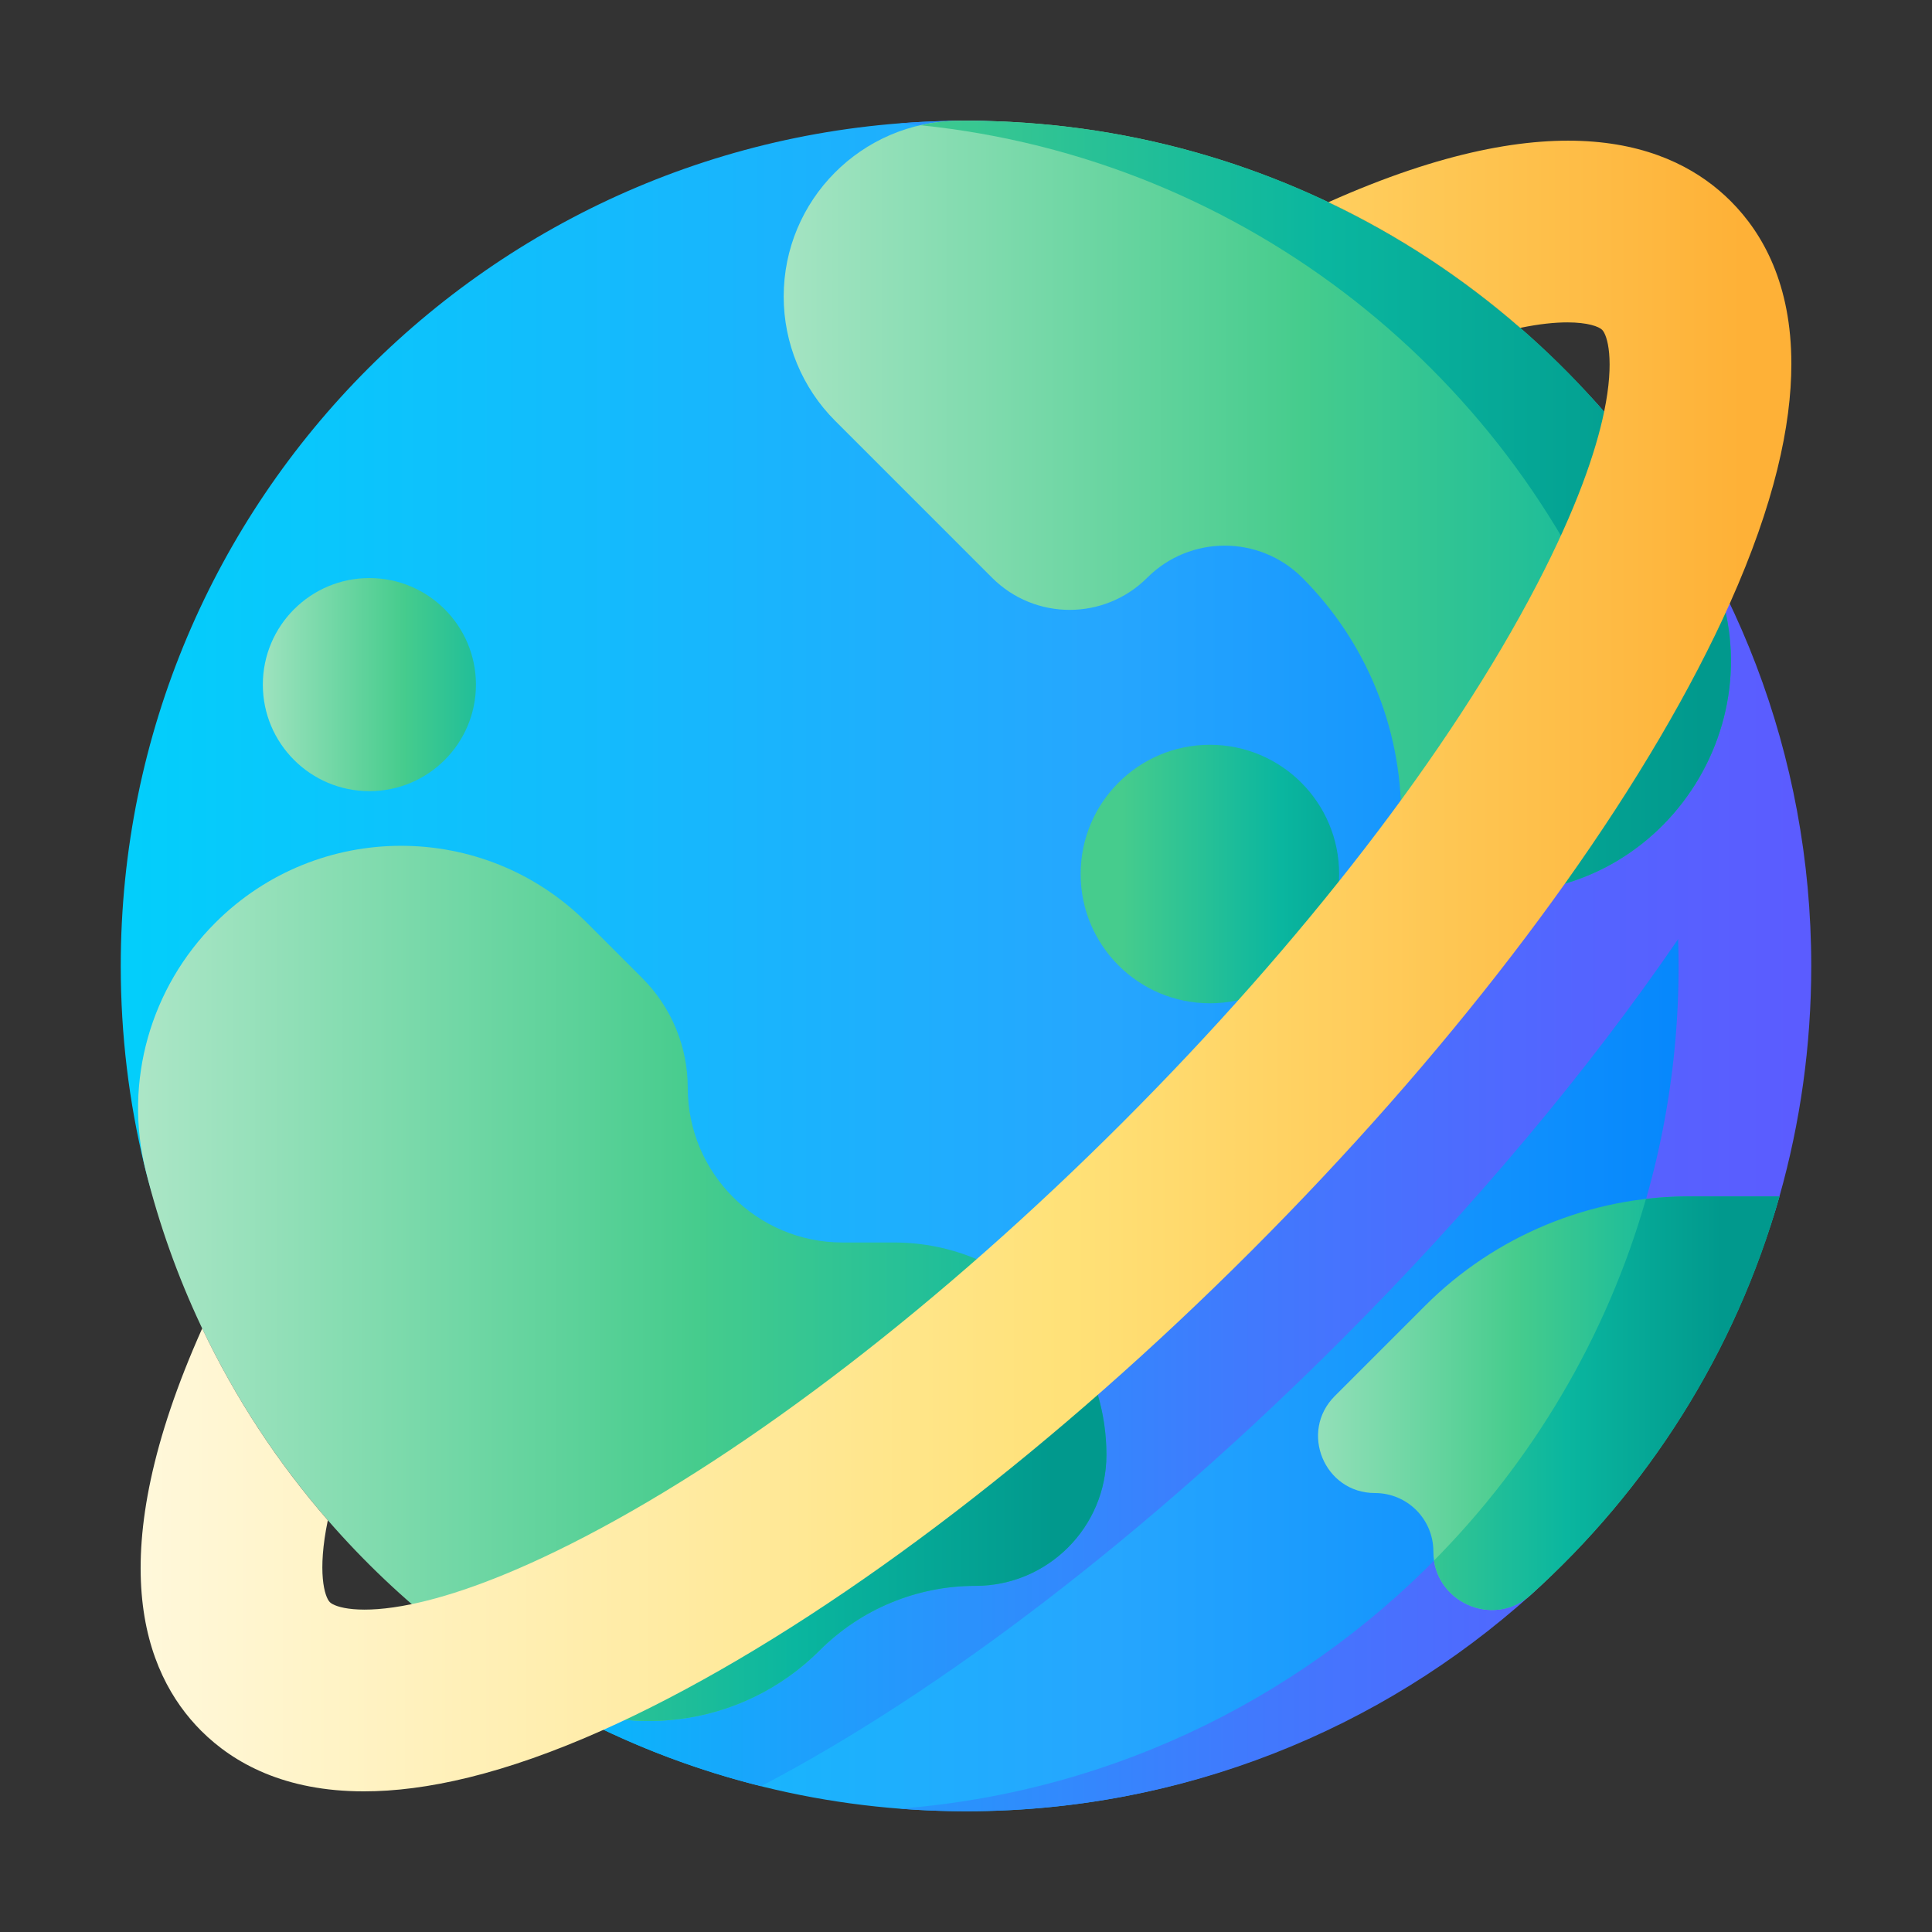
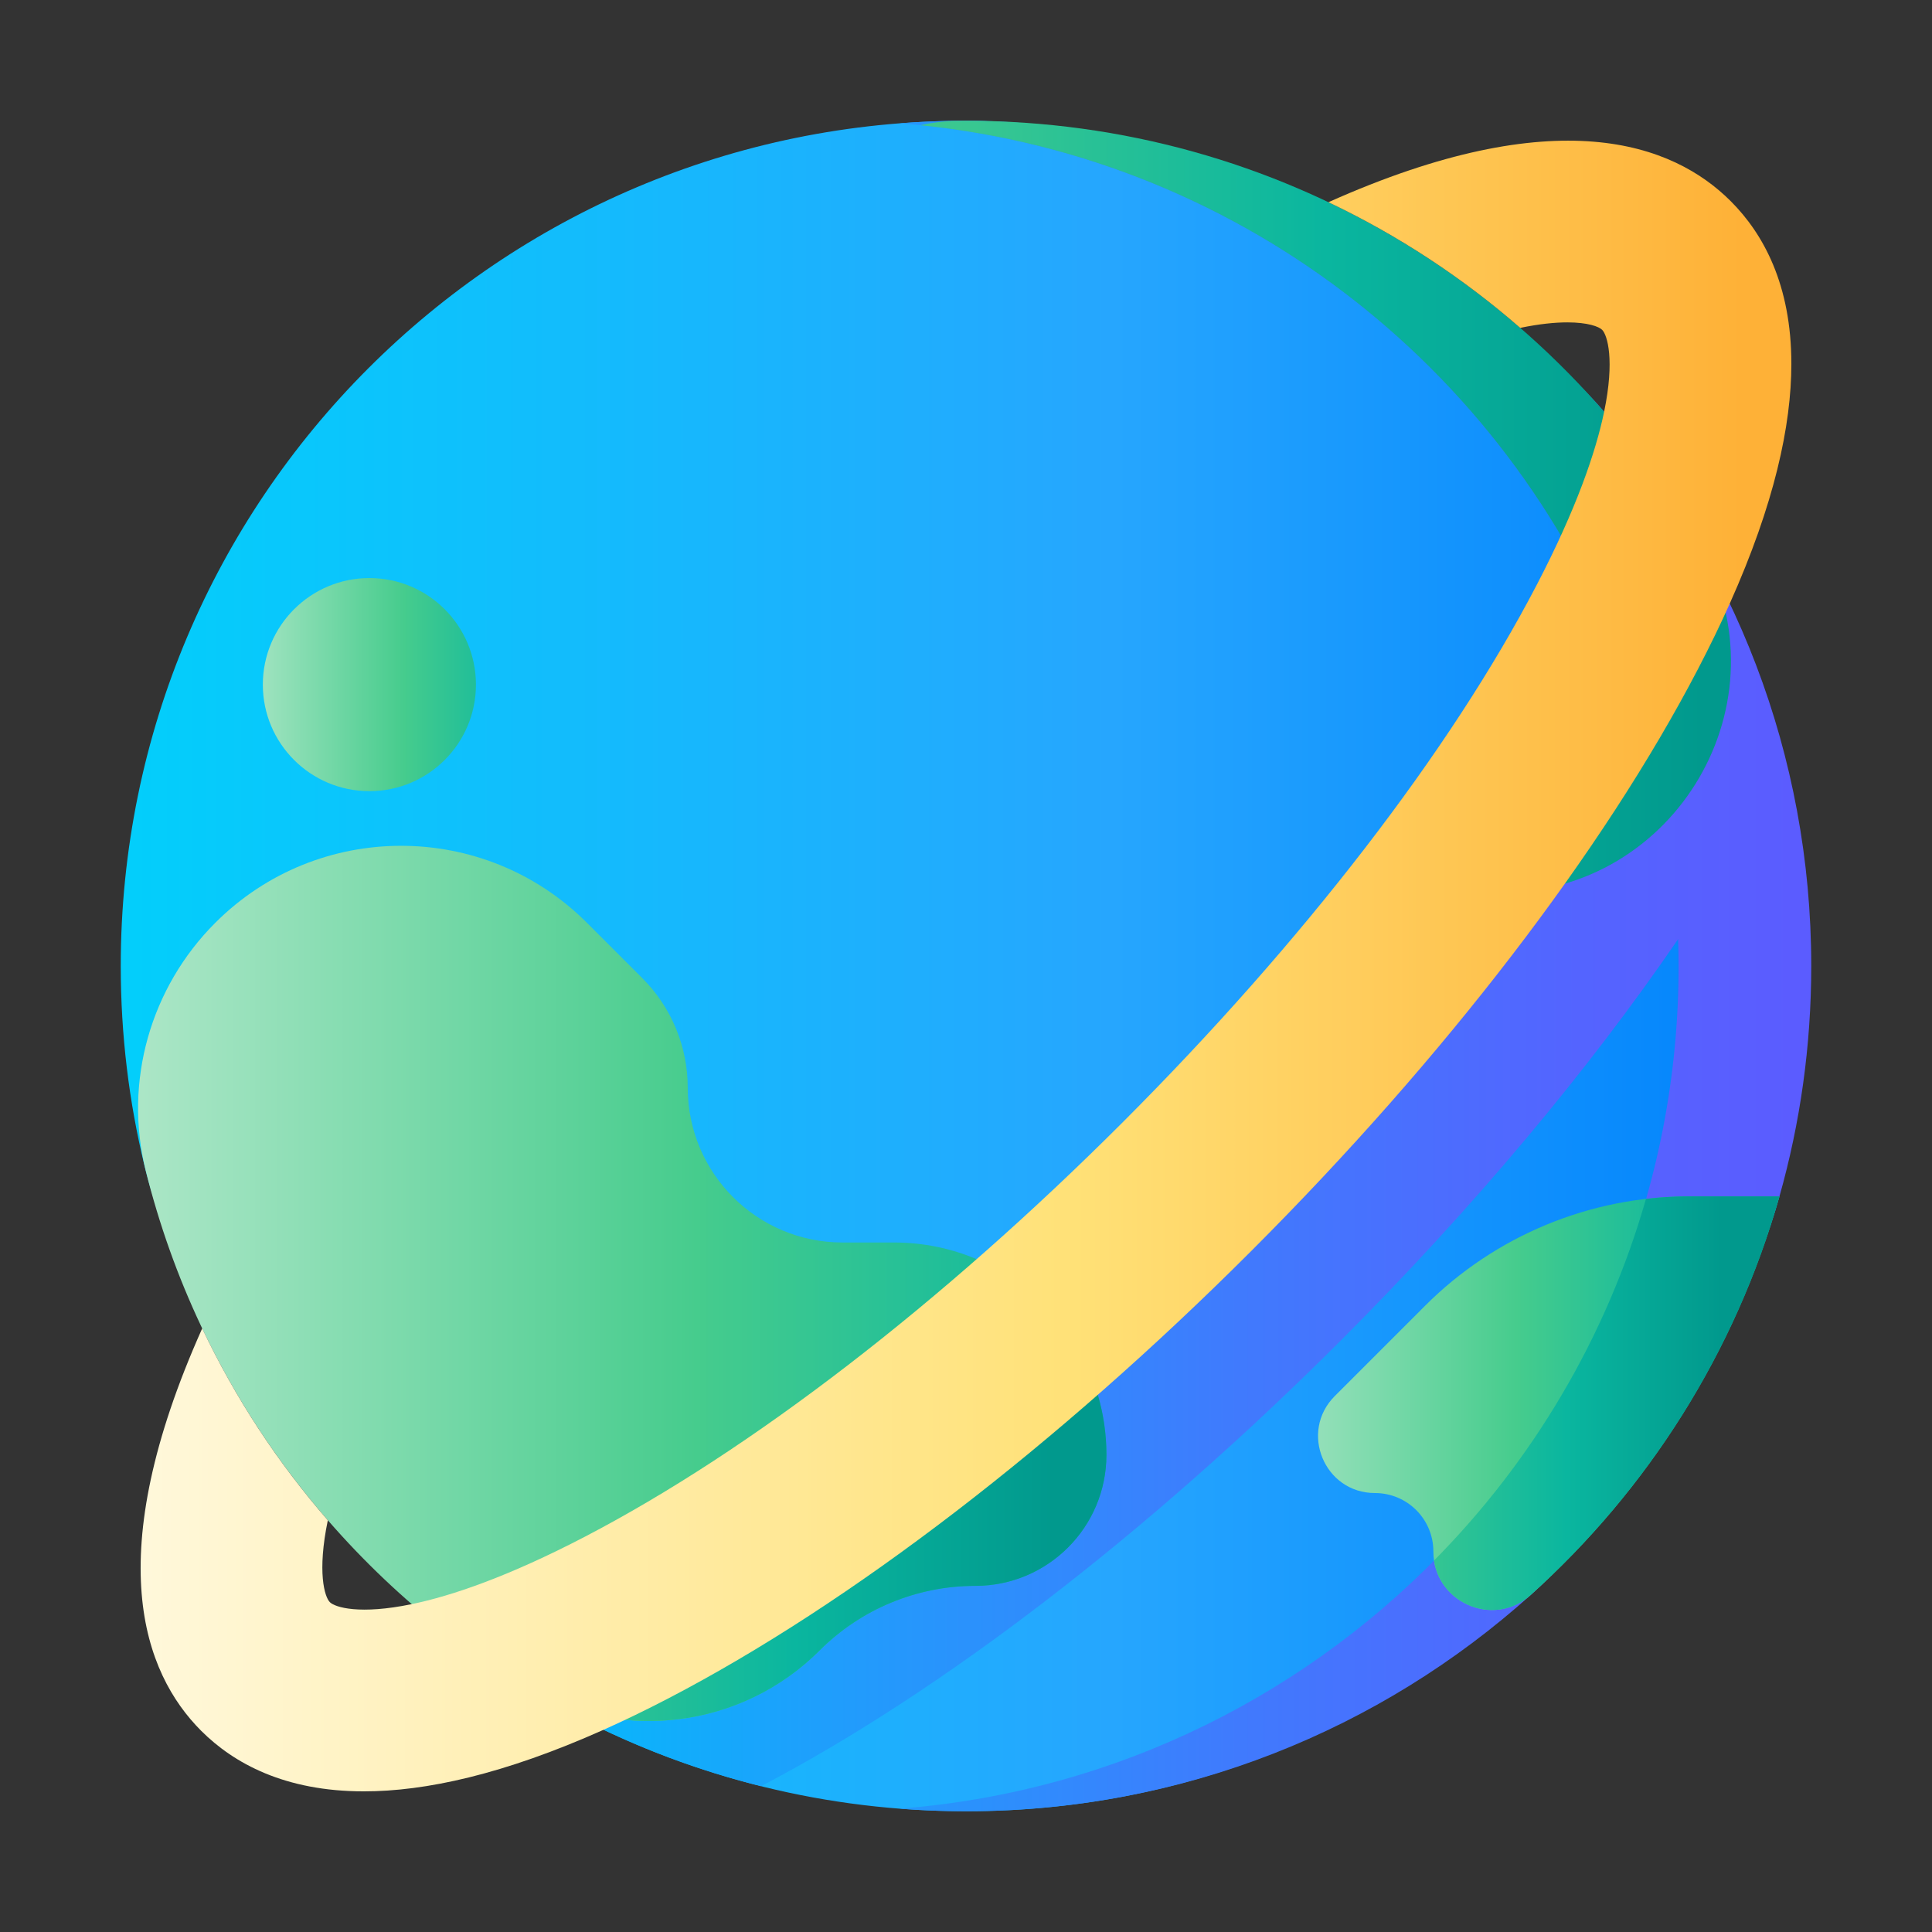
<svg xmlns="http://www.w3.org/2000/svg" width="44" height="44" viewBox="0 0 44 44" fill="none">
  <rect x="0" y="0" width="44" height="44" fill="#333333" stroke="none" />
  <path d="M40.948 22C40.948 32.632 32.632 41.25 22 41.25C18.823 41.25 15.826 40.48 13.184 39.117C10.389 37.675 8.294 35.189 6.505 32.626C5.162 30.702 3.86 28.899 3.291 26.551C2.937 25.092 2.75 23.568 2.75 22C2.75 11.368 11.368 2.75 22 2.75C30.247 2.804 40.948 11.368 40.948 22Z" fill="url(#paint0_linear_12837_43405)" />
  <path d="M22 2.75C21.492 2.75 20.988 2.77 20.489 2.809C28.12 3.401 34.502 8.443 37.046 15.343C37.043 15.348 37.04 15.352 37.038 15.357C35.069 19.138 31.718 23.487 27.602 27.602C23.487 31.718 19.137 35.069 15.357 37.038C13.946 37.772 12.833 38.199 11.975 38.436C13.615 39.438 15.417 40.202 17.333 40.679C21.464 38.517 26.148 34.916 30.532 30.532C33.531 27.533 36.162 24.395 38.218 21.388C38.225 21.591 38.229 21.795 38.229 22C38.229 32.123 30.415 40.421 20.49 41.191C20.988 41.23 21.492 41.25 22 41.25C26.942 41.25 31.448 39.388 34.857 36.328C36.108 35.204 37.101 33.812 38.023 32.399C39.069 30.795 39.993 29.134 40.526 27.247C40.998 25.579 41.25 23.819 41.25 22C41.25 17.17 39.471 12.756 36.534 9.377C34.99 7.601 32.899 6.337 30.804 5.222C28.111 3.789 25.264 2.75 22 2.75Z" fill="url(#paint1_linear_12837_43405)" />
  <path d="M14.631 22.28L13.367 21.016C11.029 18.678 7.24 18.678 4.903 21.016C3.427 22.491 2.814 24.633 3.318 26.658C4.541 31.58 7.658 35.753 11.851 38.359C14.03 39.714 16.854 39.4 18.669 37.585C19.609 36.645 20.884 36.117 22.213 36.117C23.861 36.117 25.197 34.781 25.197 33.133C25.197 30.462 23.032 28.297 20.361 28.297H19.188C17.241 28.297 15.663 26.719 15.663 24.772C15.663 23.838 15.292 22.941 14.631 22.28Z" fill="url(#paint2_linear_12837_43405)" />
  <path d="M18.669 37.585C19.609 36.645 20.884 36.117 22.214 36.117C23.862 36.117 25.198 34.781 25.198 33.133C25.198 32.187 24.925 31.305 24.456 30.56C21.329 33.32 18.184 35.566 15.357 37.038C13.948 37.77 12.837 38.198 11.979 38.434C14.14 39.7 16.89 39.365 18.669 37.585Z" fill="url(#paint3_linear_12837_43405)" />
-   <path d="M34.132 20.339C38.174 20.339 40.729 15.972 38.723 12.462C35.407 6.66 29.16 2.75 22 2.75C21.939 2.75 21.879 2.75 21.819 2.751C19.62 2.771 17.848 4.556 17.848 6.754C17.848 7.815 18.269 8.833 19.02 9.584L22.594 13.158C23.569 14.133 25.151 14.133 26.126 13.158C27.102 12.183 28.683 12.183 29.659 13.158C31.101 14.6 31.911 16.556 31.911 18.596C31.911 19.558 32.691 20.339 33.654 20.339H34.132V20.339Z" fill="url(#paint4_linear_12837_43405)" />
  <path d="M20.961 2.852C28.382 3.611 34.555 8.586 37.045 15.343C37.043 15.348 37.04 15.352 37.037 15.357C36.214 16.938 35.149 18.618 33.887 20.339H34.132C38.174 20.339 40.729 15.972 38.723 12.462C35.408 6.66 29.161 2.75 22 2.75C21.927 2.75 21.854 2.751 21.781 2.752C21.499 2.757 21.225 2.792 20.961 2.852Z" fill="url(#paint5_linear_12837_43405)" />
-   <path d="M27.555 22.849C29.181 22.849 30.498 21.531 30.498 19.906C30.498 18.28 29.181 16.962 27.555 16.962C25.929 16.962 24.611 18.28 24.611 19.906C24.611 21.531 25.929 22.849 27.555 22.849Z" fill="url(#paint6_linear_12837_43405)" />
  <path d="M8.413 18.018C9.752 18.018 10.839 16.932 10.839 15.592C10.839 14.252 9.752 13.165 8.413 13.165C7.073 13.165 5.986 14.252 5.986 15.592C5.986 16.932 7.073 18.018 8.413 18.018Z" fill="url(#paint7_linear_12837_43405)" />
  <path d="M40.526 27.247H38.466C36.212 27.247 34.051 28.142 32.457 29.736L30.399 31.794C29.584 32.609 30.161 34.003 31.314 34.003C32.049 34.003 32.644 34.598 32.644 35.332C32.644 36.479 34.002 37.093 34.856 36.327C37.526 33.929 39.522 30.797 40.526 27.247Z" fill="url(#paint8_linear_12837_43405)" />
  <path d="M38.465 27.247C38.136 27.247 37.81 27.266 37.486 27.304C36.585 30.455 34.901 33.275 32.658 35.541C32.81 36.55 34.055 37.045 34.855 36.327C37.525 33.929 39.521 30.797 40.525 27.247H38.465V27.247Z" fill="url(#paint9_linear_12837_43405)" />
  <path d="M39.417 4.582C38.098 3.263 35.453 2.279 30.254 4.605C31.842 5.359 33.31 6.325 34.622 7.467C35.062 7.376 35.417 7.342 35.695 7.342C35.929 7.342 36.108 7.366 36.238 7.399C36.369 7.432 36.45 7.474 36.488 7.512C36.607 7.632 36.778 8.196 36.533 9.377C36.343 10.292 35.904 11.58 34.999 13.319C33.031 17.1 29.679 21.448 25.564 25.564C21.448 29.68 17.099 33.031 13.318 34.999C11.579 35.904 10.292 36.344 9.377 36.533C8.196 36.778 7.632 36.608 7.512 36.488C7.392 36.367 7.221 35.804 7.466 34.623C6.325 33.311 5.359 31.842 4.605 30.254C2.278 35.453 3.262 38.097 4.582 39.418C5.325 40.16 6.487 40.797 8.288 40.797C9.686 40.797 11.471 40.412 13.745 39.395C14.219 39.183 14.714 38.944 15.232 38.674C19.377 36.516 24.087 32.9 28.493 28.494C32.9 24.087 36.515 19.378 38.673 15.232C38.942 14.715 39.183 14.22 39.394 13.746C40.412 11.473 40.797 9.687 40.797 8.287C40.797 6.487 40.16 5.325 39.417 4.582Z" fill="url(#paint10_linear_12837_43405)" />
  <defs>
    <linearGradient id="paint0_linear_12837_43405" x1="1.851" y1="22" x2="40.509" y2="22" gradientUnits="userSpaceOnUse">
      <stop stop-color="#01D0FB" />
      <stop offset="0.608" stop-color="#26A6FE" />
      <stop offset="1" stop-color="#0182FC" />
    </linearGradient>
    <linearGradient id="paint1_linear_12837_43405" x1="11.286" y1="22" x2="40.914" y2="22" gradientUnits="userSpaceOnUse">
      <stop stop-color="#01BFFA" />
      <stop offset="0.254" stop-color="#1F9EFC" />
      <stop offset="0.572" stop-color="#407AFD" />
      <stop offset="0.833" stop-color="#5464FF" />
      <stop offset="1" stop-color="#5B5CFF" />
    </linearGradient>
    <linearGradient id="paint2_linear_12837_43405" x1="2.626" y1="29.229" x2="24.944" y2="29.229" gradientUnits="userSpaceOnUse">
      <stop stop-color="#B0E7C9" />
      <stop offset="0.593" stop-color="#46CC8D" />
      <stop offset="1" stop-color="#0AB69F" />
    </linearGradient>
    <linearGradient id="paint3_linear_12837_43405" x1="10.903" y1="34.878" x2="24.013" y2="34.878" gradientUnits="userSpaceOnUse">
      <stop stop-color="#46CC8D" />
      <stop offset="0.548" stop-color="#0AB69F" />
      <stop offset="1" stop-color="#01998D" />
    </linearGradient>
    <linearGradient id="paint4_linear_12837_43405" x1="16.413" y1="11.545" x2="38.686" y2="11.545" gradientUnits="userSpaceOnUse">
      <stop stop-color="#B0E7C9" />
      <stop offset="0.593" stop-color="#46CC8D" />
      <stop offset="1" stop-color="#0AB69F" />
    </linearGradient>
    <linearGradient id="paint5_linear_12837_43405" x1="19.734" y1="11.545" x2="38.792" y2="11.545" gradientUnits="userSpaceOnUse">
      <stop stop-color="#46CC8D" />
      <stop offset="0.548" stop-color="#0AB69F" />
      <stop offset="1" stop-color="#01998D" />
    </linearGradient>
    <linearGradient id="paint6_linear_12837_43405" x1="25.552" y1="19.906" x2="32.172" y2="19.906" gradientUnits="userSpaceOnUse">
      <stop stop-color="#46CC8D" />
      <stop offset="0.548" stop-color="#0AB69F" />
      <stop offset="1" stop-color="#01998D" />
    </linearGradient>
    <linearGradient id="paint7_linear_12837_43405" x1="5.317" y1="15.592" x2="11.854" y2="15.592" gradientUnits="userSpaceOnUse">
      <stop stop-color="#B0E7C9" />
      <stop offset="0.593" stop-color="#46CC8D" />
      <stop offset="1" stop-color="#0AB69F" />
    </linearGradient>
    <linearGradient id="paint8_linear_12837_43405" x1="28.341" y1="31.957" x2="38.772" y2="31.957" gradientUnits="userSpaceOnUse">
      <stop stop-color="#B0E7C9" />
      <stop offset="0.593" stop-color="#46CC8D" />
      <stop offset="1" stop-color="#0AB69F" />
    </linearGradient>
    <linearGradient id="paint9_linear_12837_43405" x1="31.403" y1="31.957" x2="39.212" y2="31.957" gradientUnits="userSpaceOnUse">
      <stop stop-color="#46CC8D" />
      <stop offset="0.548" stop-color="#0AB69F" />
      <stop offset="1" stop-color="#01998D" />
    </linearGradient>
    <linearGradient id="paint10_linear_12837_43405" x1="2.297" y1="22" x2="39.684" y2="22" gradientUnits="userSpaceOnUse">
      <stop stop-color="#FFF9DF" />
      <stop offset="0.593" stop-color="#FFE177" />
      <stop offset="1" stop-color="#FEB137" />
    </linearGradient>
  </defs>
</svg>